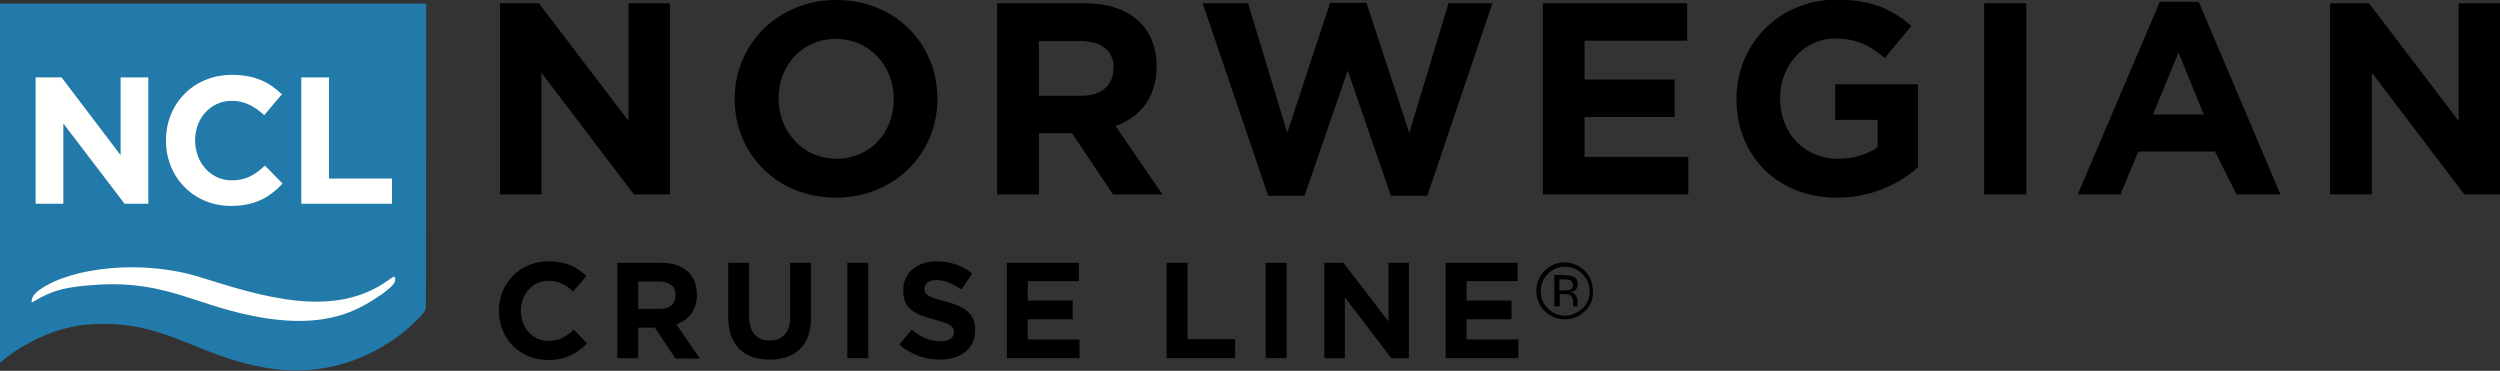
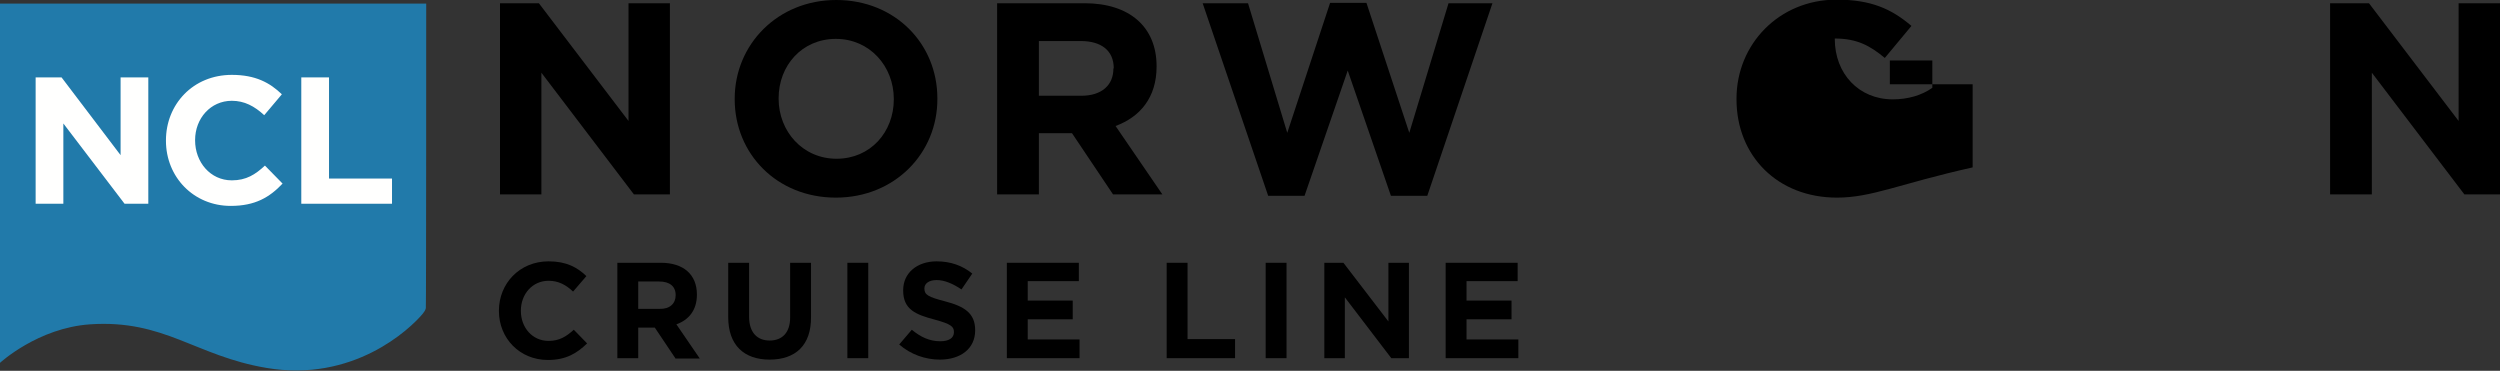
<svg xmlns="http://www.w3.org/2000/svg" viewBox="0 0 694.5 103">
  <rect x="0" y="0" width="694.5" height="103" fill="#333333" stroke="none" />
  <g>
    <g>
      <g clip-rule="evenodd" fill-rule="evenodd">
        <path d="M118.4,1H0v99.8c0,0,10.5-9.7,25-10.7c20.7-1.4,29.3,8.8,49,12.1c24.1,4.1,39.8-10.7,43.4-15 c0.9-1.1,0.8-1.4,0.9-1.6l0-0.3C118.4,85.4,118.4,1,118.4,1z" fill="#217aaa" />
-         <path d="M11.2,82.7c4-2.1,7.5-3.1,15.8-3.6c20.2-1.2,27.7,6.3,46.8,9.3c15,2.3,23.5-1,29.9-5.1 c3.4-2.2,2.5-1.6,4.3-3.1c1.6-1.3,2-2.2,1.7-3.1c-0.1-0.3-0.4-0.3-0.9,0.1c-0.5,0.3-1.3,0.9-1.3,0.9c-15,10.5-34.7,4.3-51.9-1.1 c-16-5-35.7-2.8-44.6,3.5c0,0-1.1,0.7-1.8,1.8c-0.2,0.4-0.8,1.9-0.1,1.6C9.9,83.5,10.6,83,11.2,82.7" fill="#fffffe" />
        <path d="M34.6 56.6L17.6 34.3 17.6 56.6 9.9 56.6 9.9 21.5 17.1 21.5 33.5 43.1 33.5 21.5 41.2 21.5 41.2 56.6 34.6 56.6" fill="#fffffe" />
        <path d="M64.1,57.2c-10.3,0-18-8-18-18.1v-0.1c0-10,7.5-18.2,18.3-18.2c6.6,0,10.6,2.2,13.9,5.4L73.4,32 c-2.7-2.5-5.5-4-9-4c-5.9,0-10.2,4.9-10.2,10.9v0.1c0,6,4.2,11.1,10.2,11.1c4,0,6.5-1.6,9.2-4.1l4.9,5 C74.9,54.8,70.9,57.2,64.1,57.2" fill="#fffffe" />
        <path d="M83.7 56.6L83.7 21.5 91.4 21.5 91.4 49.6 108.9 49.6 108.9 56.6 83.7 56.6" fill="#fffffe" />
        <path d="M176.1 54L150.4 20.2 150.4 54 138.9 54 138.9 0.9 149.7 0.9 174.6 33.6 174.6 0.9 186.1 0.9 186.1 54 176.1 54" />
        <path d="M248.3,27.5c0-9.1-6.7-16.7-16.1-16.7c-9.4,0-15.9,7.4-15.9,16.5v0.1c0,9.1,6.7,16.7,16.1,16.7 c9.4,0,15.9-7.4,15.9-16.5V27.5z M232.2,54.9c-16.4,0-28.1-12.2-28.1-27.3v-0.2C204.1,12.4,216,0,232.3,0 c16.4,0,28.1,12.2,28.1,27.3v0.1C260.5,42.5,248.6,54.9,232.2,54.9z" />
        <path d="M309.4,19c0-5-3.5-7.6-9.2-7.6h-11.6v15.2h11.8c5.7,0,8.9-3,8.9-7.5V19z M309.2,54l-11.4-17 h-9.2v17H277V0.9h24.3c12.5,0,20,6.6,20,17.5v0.1c0,8.6-4.6,14-11.4,16.5l13,19H309.2z" />
        <path d="M396.5 54.4L386.4 54.4 374.4 19.6 362.4 54.4 352.3 54.4 334.1 0.9 346.7 0.9 357.6 36.9 369.5 0.8 379.6 0.8 391.5 36.9 402.4 0.9 414.6 0.9 396.5 54.4" />
-         <path d="M428.6 54L428.6 0.9 468.7 0.9 468.7 11.3 440.2 11.3 440.2 22.1 465.2 22.1 465.2 32.5 440.2 32.5 440.2 43.6 469 43.6 469 54 428.6 54" />
-         <path d="M510.3,54.9c-16.5,0-27.9-11.6-27.9-27.3v-0.2c0-15.1,11.8-27.5,27.8-27.5 c9.6,0,15.3,2.6,20.8,7.3l-7.4,8.9c-4.1-3.4-7.7-5.4-13.9-5.4c-8.5,0-15.2,7.5-15.2,16.5v0.1c0,9.7,6.7,16.8,16.1,16.8 c4.2,0,8-1.1,11-3.2v-7.6h-11.8V23.4h23v23.1C527.5,51.1,520,54.9,510.3,54.9" />
-         <path d="M551.2 54L562.9 54 562.9 0.9 551.2 0.9z" />
-         <path d="M605.2,14.6l-7.1,17.2h14.1L605.2,14.6z M621.3,54l-6-11.9H594L589.1,54h-11.9L600,0.5h10.8 L633.5,54H621.3z" />
+         <path d="M510.3,54.9c-16.5,0-27.9-11.6-27.9-27.3v-0.2c0-15.1,11.8-27.5,27.8-27.5 c9.6,0,15.3,2.6,20.8,7.3l-7.4,8.9c-4.1-3.4-7.7-5.4-13.9-5.4v0.1c0,9.7,6.7,16.8,16.1,16.8 c4.2,0,8-1.1,11-3.2v-7.6h-11.8V23.4h23v23.1C527.5,51.1,520,54.9,510.3,54.9" />
        <path d="M684.6 54L658.9 20.2 658.9 54 647.3 54 647.3 0.9 658.1 0.9 683 33.6 683 0.9 694.5 0.9 694.5 54 684.6 54" />
        <path d="M152.2,100c-7.8,0-13.6-6-13.6-13.6v-0.1c0-7.5,5.7-13.7,13.8-13.7c5,0,8,1.7,10.5,4.1 l-3.7,4.3c-2-1.9-4.1-3-6.8-3c-4.5,0-7.7,3.7-7.7,8.3v0.1c0,4.5,3.1,8.3,7.7,8.3c3,0,4.9-1.2,7-3.1l3.7,3.8 C160.3,98.1,157.3,100,152.2,100" />
        <path d="M187.7,82c0-2.5-1.7-3.8-4.6-3.8h-5.8v7.6h5.9C186.1,85.9,187.7,84.3,187.7,82L187.7,82z M187.6,99.5l-5.7-8.5h-4.6v8.5h-5.8V73h12.1c6.3,0,10,3.3,10,8.8v0.1c0,4.3-2.3,7-5.7,8.2l6.5,9.5H187.6z" />
        <path d="M213.8,99.9c-7.1,0-11.5-4-11.5-11.8V73h5.8v15c0,4.3,2.2,6.6,5.7,6.6s5.7-2.2,5.7-6.4V73h5.8 v15C225.4,96,220.9,99.9,213.8,99.9" />
        <path d="M235.4 99.5L241.2 99.5 241.2 73 235.4 73z" />
        <path d="M261.1,99.9c-4,0-8.1-1.4-11.3-4.2l3.5-4.1c2.4,2,4.9,3.2,7.9,3.2c2.4,0,3.8-0.9,3.8-2.5v-0.1 c0-1.5-0.9-2.2-5.3-3.4c-5.3-1.4-8.8-2.8-8.8-8.1v-0.1c0-4.8,3.9-8,9.3-8c3.9,0,7.2,1.2,9.9,3.4l-3,4.4c-2.4-1.6-4.7-2.6-6.9-2.6 c-2.2,0-3.4,1-3.4,2.3v0.1c0,1.7,1.1,2.3,5.7,3.5c5.4,1.4,8.4,3.3,8.4,8v0.1C270.9,96.9,266.8,99.9,261.1,99.9" />
        <path d="M279.7 99.5L279.7 73 299.7 73 299.7 78.1 285.5 78.1 285.5 83.5 298 83.5 298 88.7 285.5 88.7 285.5 94.3 299.9 94.3 299.9 99.5 279.7 99.5" />
        <path d="M324.1 99.5L324.1 73 329.9 73 329.9 94.2 343.1 94.2 343.1 99.5 324.1 99.5" />
        <path d="M351.6 99.5L357.4 99.5 357.4 73 351.6 73z" />
        <path d="M386.5 99.5L373.6 82.6 373.6 99.5 367.9 99.5 367.9 73 373.2 73 385.7 89.3 385.7 73 391.4 73 391.4 99.5 386.5 99.5" />
        <path d="M401.6 99.5L401.6 73 421.6 73 421.6 78.1 407.4 78.1 407.4 83.5 419.9 83.5 419.9 88.7 407.4 88.7 407.4 94.3 421.8 94.3 421.8 99.5 401.6 99.5" />
-         <path d="M436.3,77.9c-0.4-0.2-1-0.3-1.8-0.3h-1.3v3.1h1.4c0.6,0,1.1-0.1,1.5-0.2 c0.6-0.2,0.9-0.7,0.9-1.4C436.8,78.5,436.6,78.1,436.3,77.9z M434.6,76.5c1.1,0,1.9,0.1,2.4,0.3c0.9,0.4,1.3,1.1,1.3,2.2 c0,0.8-0.3,1.3-0.8,1.7c-0.3,0.2-0.7,0.3-1.3,0.4c0.7,0.1,1.2,0.4,1.5,0.9c0.3,0.5,0.5,0.9,0.5,1.3V84c0,0.2,0,0.4,0,0.6 c0,0.2,0,0.4,0.1,0.4l0.1,0.1h-1.4c0,0,0-0.1,0-0.1c0,0,0-0.1,0-0.1l0-0.3V84c0-1-0.3-1.7-0.8-2c-0.3-0.2-0.9-0.3-1.7-0.3h-1.2 v3.4h-1.5v-8.7H434.6z M430,76.1c-1.3,1.3-2,2.9-2,4.8c0,1.9,0.7,3.5,2,4.8c1.3,1.3,2.9,2,4.8,2c1.9,0,3.5-0.8,4.8-2 c1.4-1.3,2-2.9,2-4.8c0-1.9-0.7-3.5-2-4.8c-1.3-1.3-2.9-2-4.8-2C432.9,74.1,431.3,74.7,430,76.1z M440.3,86.4 c-1.5,1.5-3.4,2.3-5.6,2.3c-2.2,0-4-0.8-5.6-2.3c-1.5-1.5-2.3-3.4-2.3-5.6c0-2.2,0.8-4,2.3-5.6c1.5-1.5,3.4-2.3,5.5-2.3 c2.2,0,4,0.8,5.6,2.3c1.5,1.5,2.3,3.4,2.3,5.6C442.7,83,441.9,84.9,440.3,86.4z" />
      </g>
    </g>
  </g>
</svg>